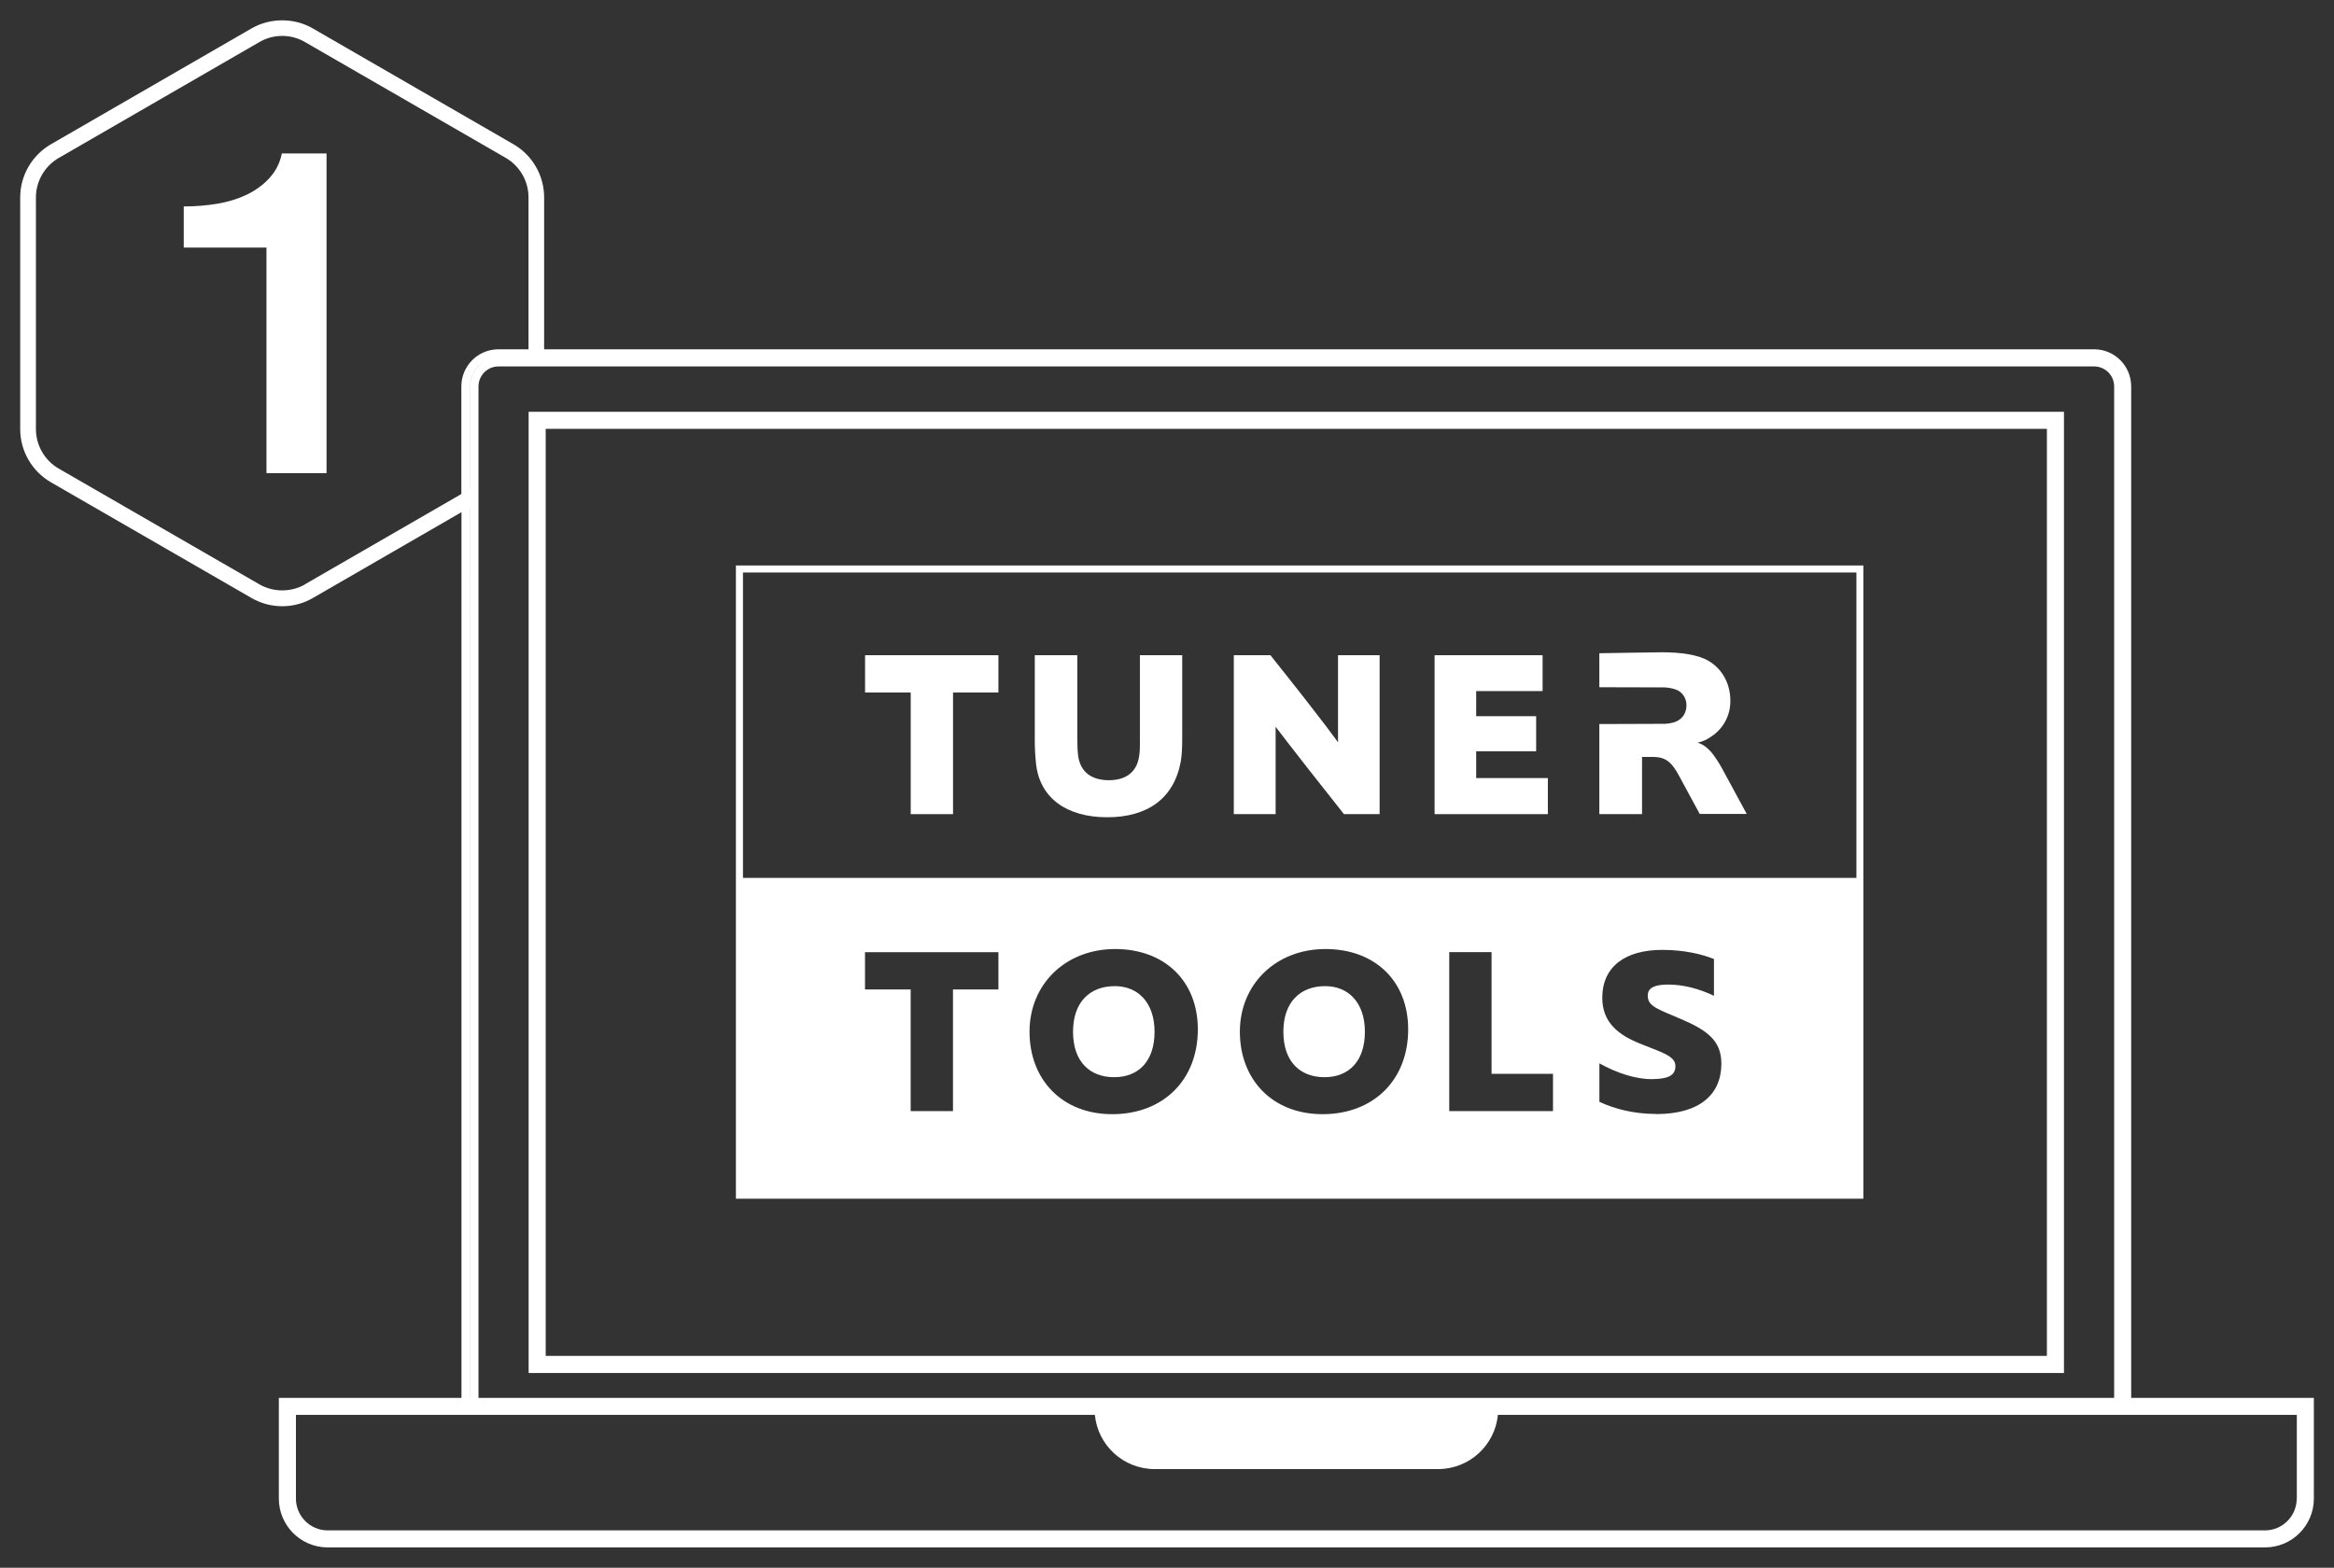
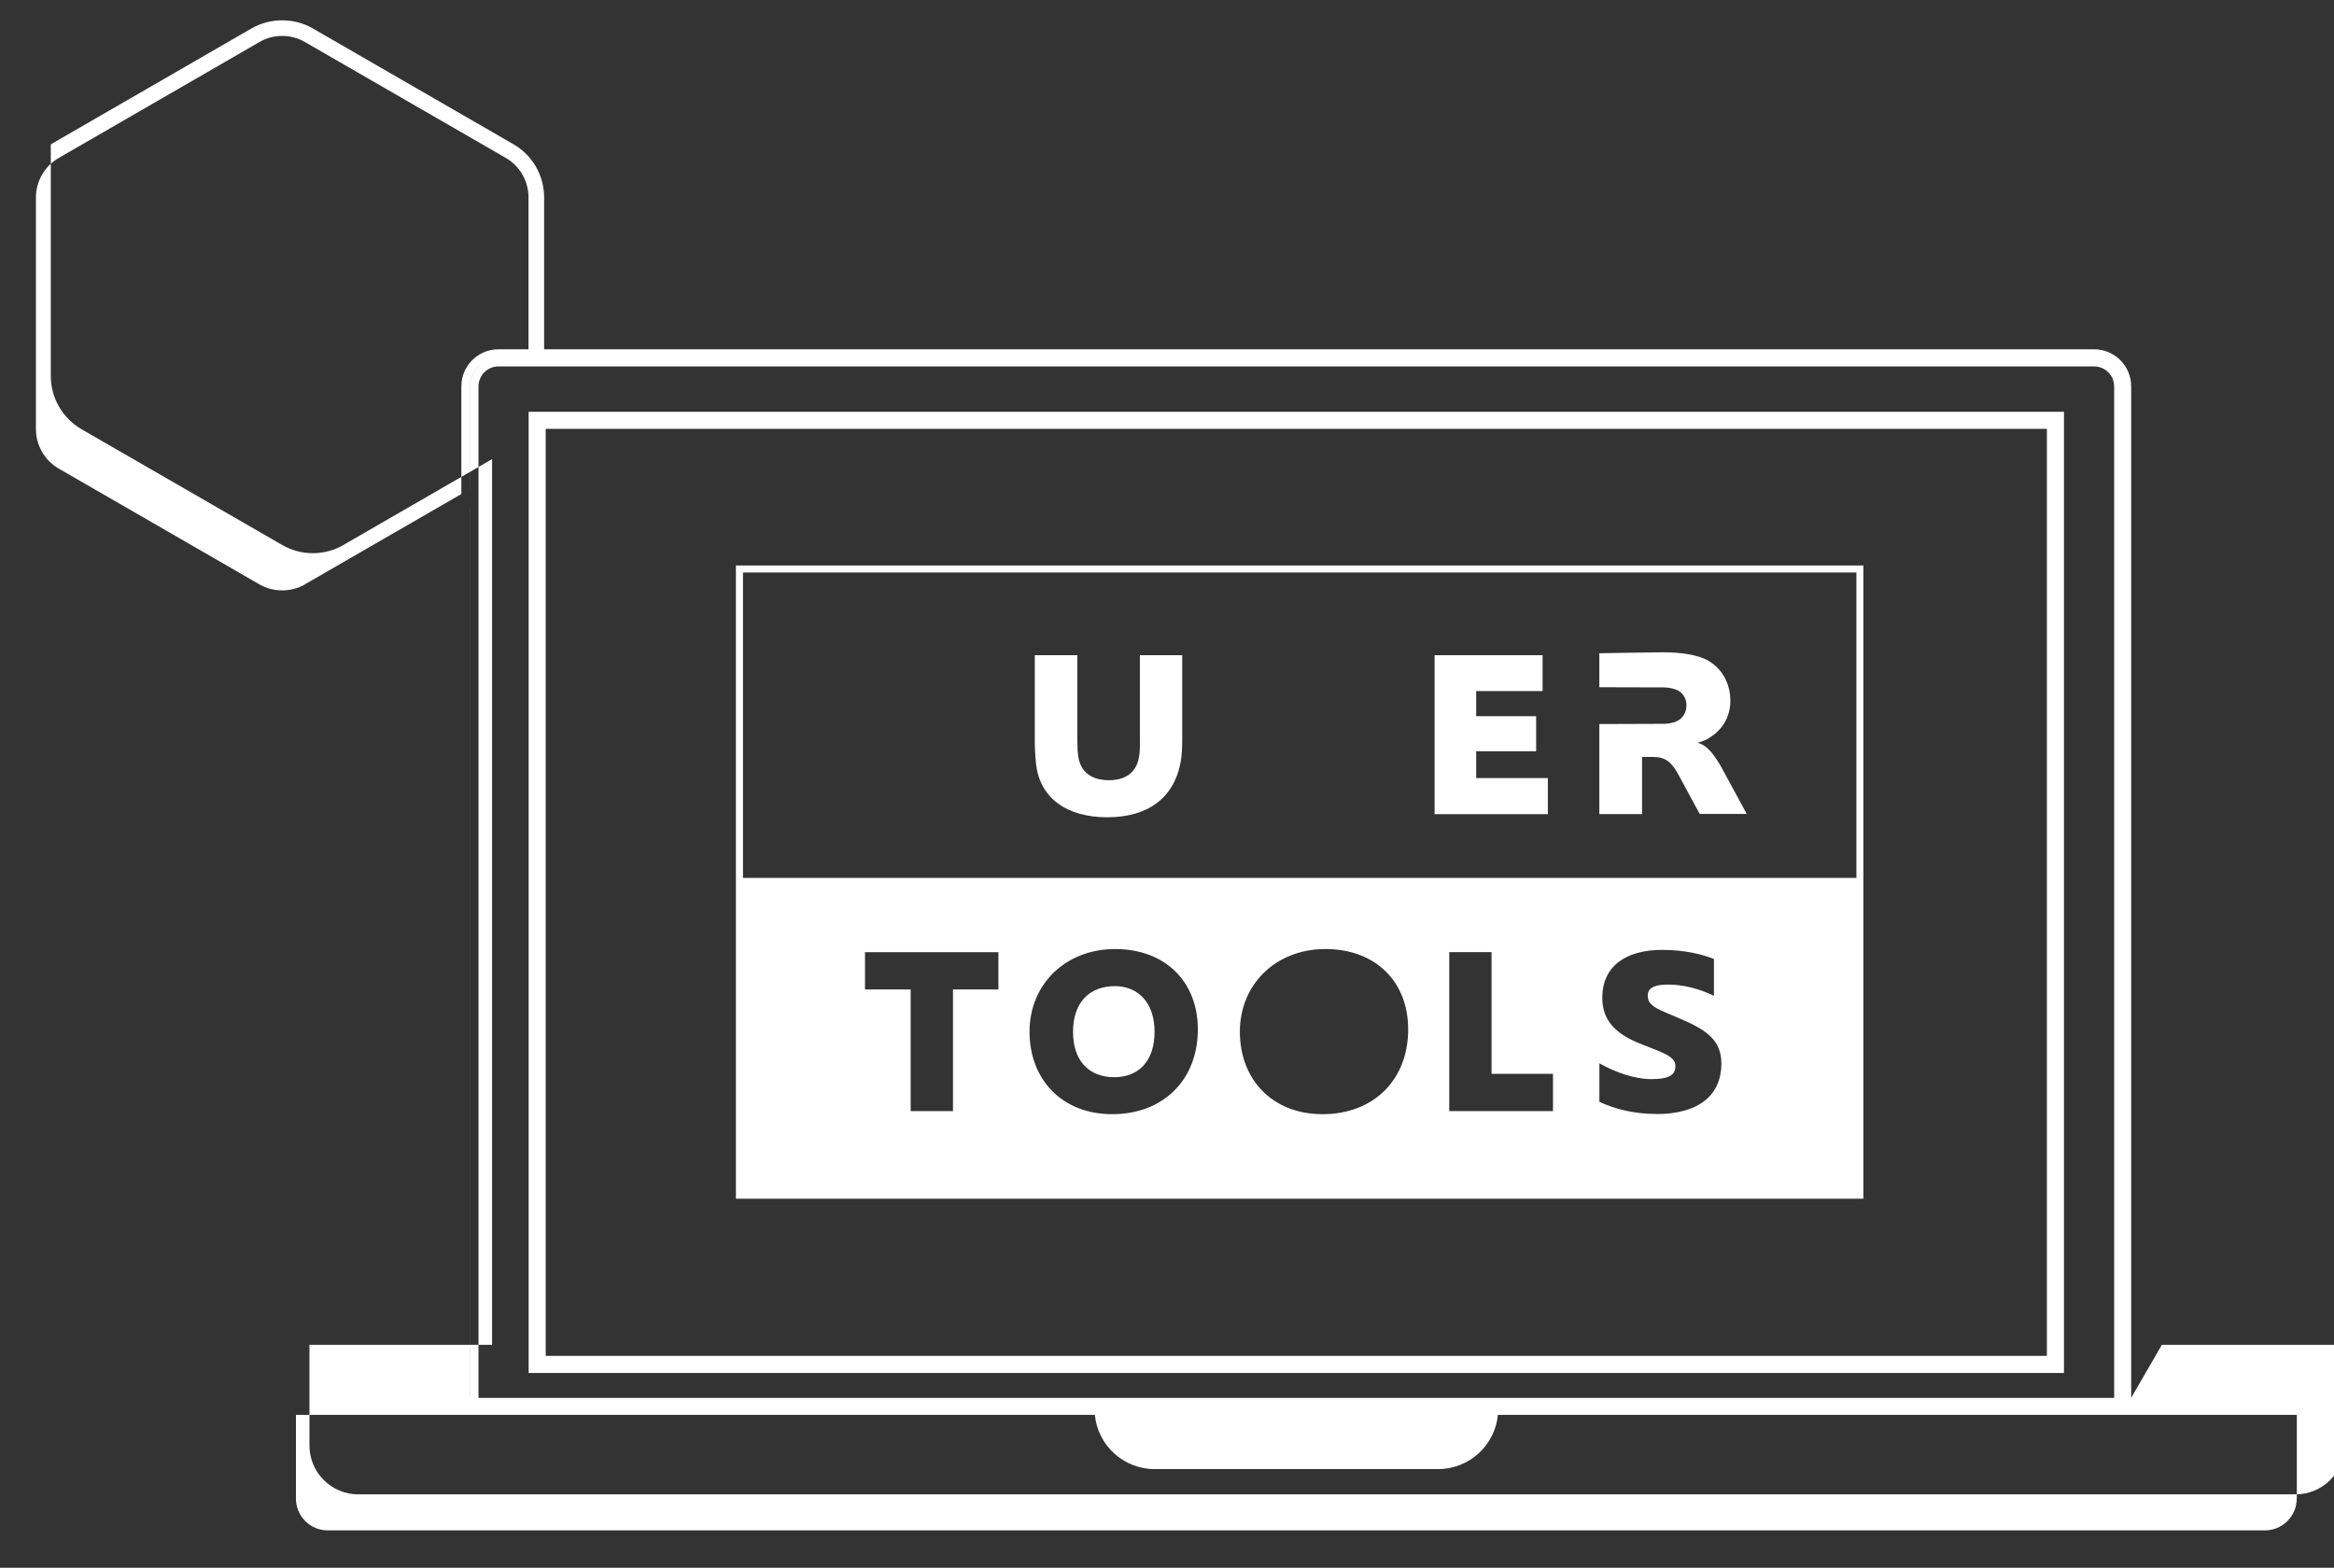
<svg xmlns="http://www.w3.org/2000/svg" id="Layer_1" data-name="Layer 1" viewBox="0 0 412.56 277.2">
  <rect x="0" y="0" width="412.56" height="277.2" fill="#333333" stroke="none" />
  <defs>
    <style>
      .cls-1 {
        fill: #fff;
        stroke-width: 0px;
      }
    </style>
  </defs>
-   <path class="cls-1" d="M47.66,31.45c-1.11,1.21-2.44,2.19-4,2.95-1.56.75-3.3,1.29-5.23,1.62-1.93.32-3.91.48-5.95.48v7.27h14.62v39.89h10.62V27.13h-7.9c-.34,1.67-1.06,3.11-2.17,4.32Z" />
  <path class="cls-1" d="M93.44,72.81v169.95h271.39V72.81H93.44ZM96.46,75.82h265.35v163.92H96.46V75.82Z" />
-   <path class="cls-1" d="M376.71,247.16V68.32c0-3.62-2.93-6.56-6.55-6.56H96.18v-26.87c0-3.85-2.06-7.44-5.41-9.38L55.28,5.02c-3.27-1.9-7.52-1.9-10.81,0L8.98,25.52c-3.33,1.94-5.41,5.52-5.41,9.38v40.98c0,3.85,2.07,7.44,5.41,9.38l35.49,20.48c1.64.95,3.52,1.45,5.42,1.45s3.77-.5,5.4-1.45l26.28-15.18v156.6h-32.28v17.81c0,4.76,3.87,8.63,8.64,8.63h342.43c4.77,0,8.64-3.87,8.64-8.63v-17.81h-32.28ZM84.58,247.16V68.33c0-1.96,1.58-3.54,3.54-3.54h282.04c1.95,0,3.54,1.58,3.54,3.54v178.83H84.58ZM83.08,86.48h-.01s0-18.15,0-18.15c0-1.92,1.07-3.58,2.63-4.43-1.56.87-2.62,2.53-2.62,4.44v18.14ZM374.34,65.5c-.35-.5-.77-.94-1.26-1.29.5.35.92.79,1.26,1.29ZM53.91,103.33c-2.44,1.41-5.6,1.41-8.04,0l-35.49-20.48c-2.49-1.44-4.03-4.11-4.03-6.98v-40.97c0-2.86,1.55-5.54,4.03-6.97L45.86,7.43c1.22-.71,2.6-1.08,4.02-1.08s2.8.37,4.02,1.08l35.49,20.48c2.49,1.44,4.03,4.11,4.03,6.98v26.87h-5.32c-3.62,0-6.55,2.94-6.55,6.56v19.03l-27.66,15.97ZM83.08,89.68v157.48h-.01V89.69h.01ZM405.97,264.97c0,3.1-2.52,5.62-5.62,5.62H57.93c-3.11,0-5.62-2.53-5.62-5.62v-14.8h141.22c.52,5.39,5.05,9.58,10.58,9.58h50.09c5.51,0,10.05-4.2,10.57-9.58h141.22v14.8Z" />
-   <path class="cls-1" d="M234.24,174.36c-4.39,0-7.39,2.79-7.39,8.07s2.96,8.03,7.27,8.03,7.14-2.83,7.14-8.03-2.96-8.07-7.01-8.07Z" />
+   <path class="cls-1" d="M376.71,247.16V68.32c0-3.62-2.93-6.56-6.55-6.56H96.18v-26.87c0-3.85-2.06-7.44-5.41-9.38L55.28,5.02c-3.27-1.9-7.52-1.9-10.81,0L8.98,25.52v40.98c0,3.85,2.07,7.44,5.41,9.38l35.49,20.48c1.64.95,3.52,1.45,5.42,1.45s3.77-.5,5.4-1.45l26.28-15.18v156.6h-32.28v17.81c0,4.76,3.87,8.63,8.64,8.63h342.43c4.77,0,8.64-3.87,8.64-8.63v-17.81h-32.28ZM84.58,247.16V68.33c0-1.96,1.58-3.54,3.54-3.54h282.04c1.95,0,3.54,1.58,3.54,3.54v178.83H84.58ZM83.08,86.48h-.01s0-18.15,0-18.15c0-1.92,1.07-3.58,2.63-4.43-1.56.87-2.62,2.53-2.62,4.44v18.14ZM374.34,65.5c-.35-.5-.77-.94-1.26-1.29.5.35.92.79,1.26,1.29ZM53.91,103.33c-2.44,1.41-5.6,1.41-8.04,0l-35.49-20.48c-2.49-1.44-4.03-4.11-4.03-6.98v-40.97c0-2.86,1.55-5.54,4.03-6.97L45.86,7.43c1.22-.71,2.6-1.08,4.02-1.08s2.8.37,4.02,1.08l35.49,20.48c2.49,1.44,4.03,4.11,4.03,6.98v26.87h-5.32c-3.62,0-6.55,2.94-6.55,6.56v19.03l-27.66,15.97ZM83.08,89.68v157.48h-.01V89.69h.01ZM405.97,264.97c0,3.1-2.52,5.62-5.62,5.62H57.93c-3.11,0-5.62-2.53-5.62-5.62v-14.8h141.22c.52,5.39,5.05,9.58,10.58,9.58h50.09c5.51,0,10.05-4.2,10.57-9.58h141.22v14.8Z" />
  <path class="cls-1" d="M197.06,174.36c-4.39,0-7.39,2.79-7.39,8.07s2.96,8.03,7.27,8.03,7.14-2.83,7.14-8.03-2.96-8.07-7.01-8.07Z" />
  <path class="cls-1" d="M130.08,210.45v1.5h199.29v-111.97h-199.29v110.47ZM176.48,174.95h-8.03v21.51h-7.48v-21.51h-8.07v-6.59h23.58v6.59ZM196.6,197c-8.92,0-14.62-6.17-14.62-14.58s6.38-14.62,15.13-14.62,14.62,5.66,14.62,14.2c0,8.96-6.13,15-15.13,15ZM233.78,197c-8.92,0-14.62-6.17-14.62-14.58s6.38-14.62,15.13-14.62,14.62,5.66,14.62,14.2c0,8.96-6.13,15-15.13,15ZM274.51,196.45h-18.34v-28.1h7.48v21.51h10.86v6.59ZM292.72,196.96c-4.06,0-7.52-.97-10.01-2.15v-6.8c3,1.69,6.38,2.79,9.17,2.79s4.27-.55,4.27-2.28c0-1.18-.89-1.86-3.3-2.83l-2.79-1.1c-3.97-1.56-6.84-3.8-6.84-8.15,0-5.54,4.06-8.49,10.61-8.49,3.97,0,7.1.8,9.13,1.61v6.51c-2.62-1.27-5.49-1.99-8.07-1.99-2.2,0-3.63.46-3.63,1.94s1.01,2.07,3.25,3.04l2.58,1.1c4.77,2.03,7.18,3.89,7.18,7.9,0,5.54-3.93,8.92-11.54,8.92ZM131.33,101.23h196.81v53.99h-196.81v-53.99Z" />
-   <polygon class="cls-1" points="152.91 122.44 160.98 122.44 160.98 143.95 168.46 143.95 168.46 122.44 176.48 122.44 176.48 115.85 152.91 115.85 152.91 122.44" />
  <path class="cls-1" d="M201.5,130.89c0,1.01,0,2.07-.17,2.96-.46,2.79-2.45,4.1-5.32,4.1s-4.94-1.27-5.41-4.14c-.13-.84-.17-1.9-.17-2.92v-15.04h-7.52v15.13c0,1.18.08,2.83.21,3.97.63,6.17,5.45,9.55,12.59,9.55s11.83-3.34,13.01-9.89c.21-1.23.25-2.7.25-4.1v-14.66h-7.48v15.04Z" />
-   <path class="cls-1" d="M236.52,131.27s-2.11-3.08-11.96-15.42h-6.47v28.1h7.39v-15.46s2.37,3.21,12.08,15.46h6.3v-28.1h-7.35v15.42Z" />
  <polygon class="cls-1" points="260.93 132.84 271.53 132.84 271.53 126.63 260.93 126.63 260.93 122.19 272.67 122.19 272.67 115.85 253.58 115.85 253.58 143.95 273.6 143.95 273.6 137.57 260.93 137.57 260.93 132.84" />
  <path class="cls-1" d="M302.36,132.86c-.47-.51-1.19-1.24-2.3-1.54.94-.21,1.71-.6,2.26-.98,2.05-1.28,3.54-3.54,3.54-6.4,0-3.07-1.41-5.63-3.84-7.08-1.83-1.11-4.95-1.53-8.19-1.53-1.58,0-11.13.17-11.13.17v6.01l11.63.03c.81.06,1.71.24,2.32.57.85.47,1.45,1.45,1.45,2.56s-.43,2-1.28,2.6c-.56.41-1.49.66-2.49.71l-11.63.04v15.92h7.55v-10.11h1.71c1.45,0,2.22.24,3.03.88.72.6,1.28,1.49,1.83,2.51l3.62,6.69h8.31l-4.38-8.08c-.51-.94-1.36-2.26-2-2.99Z" />
</svg>